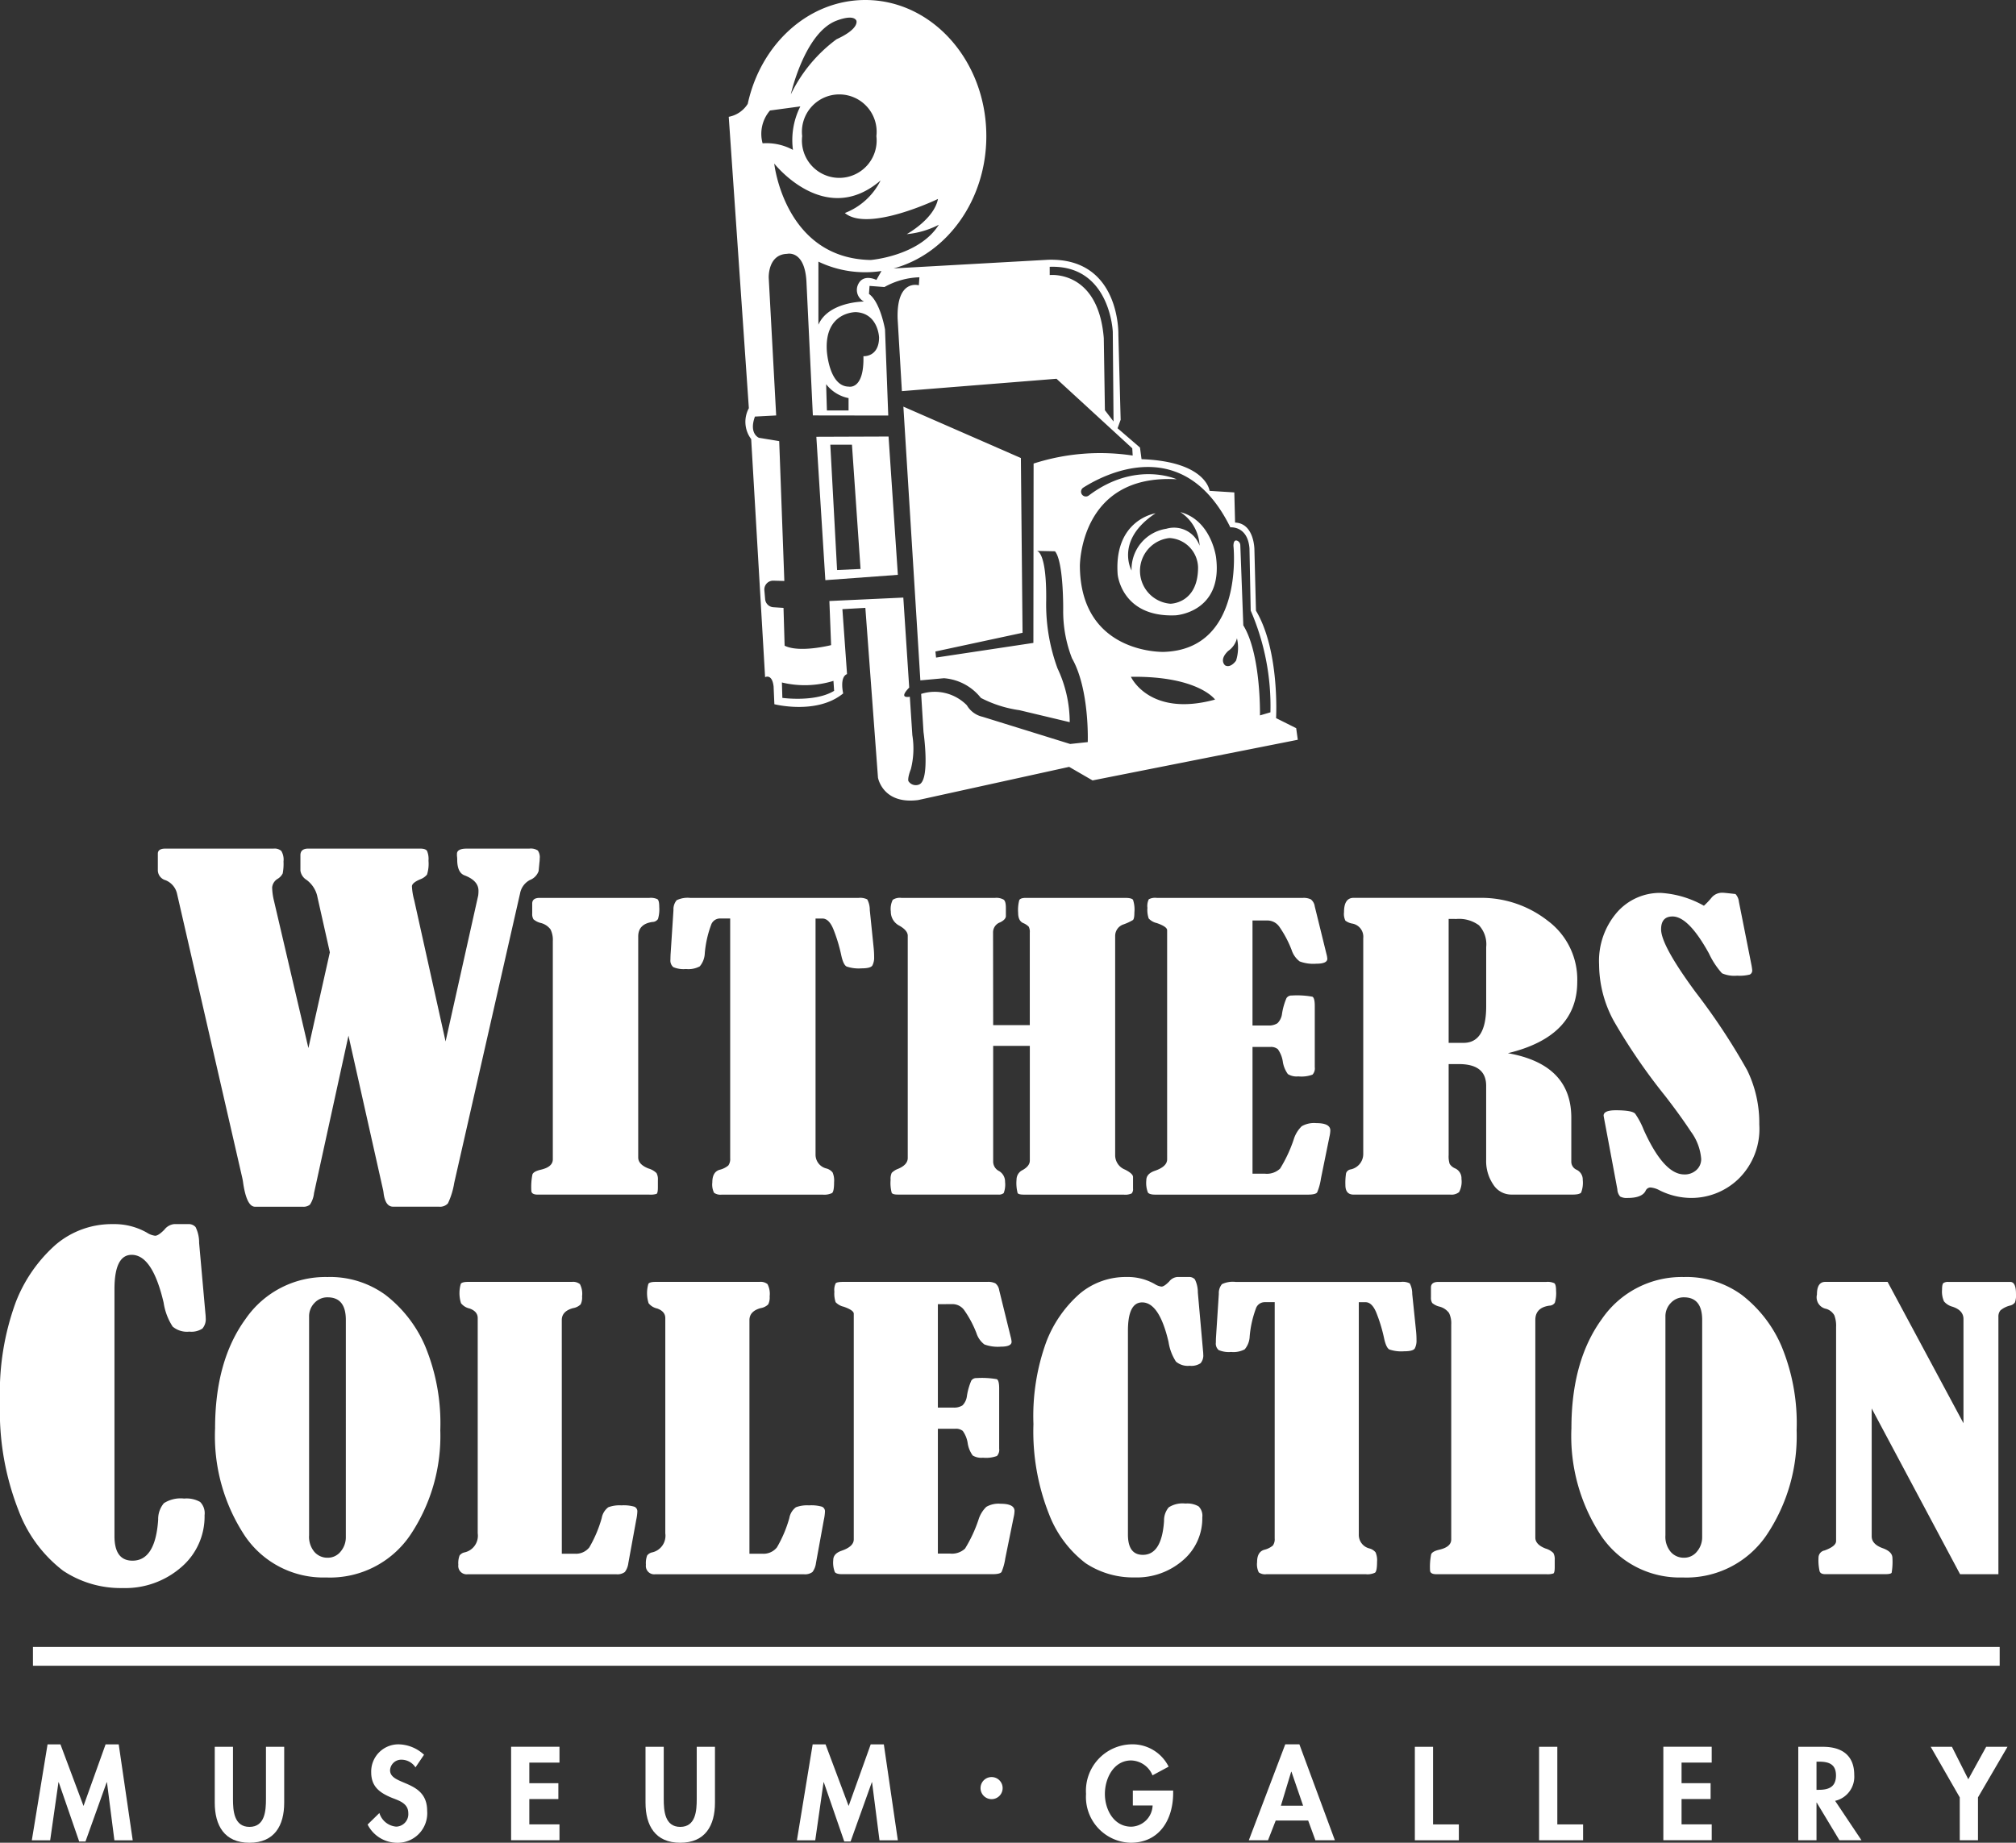
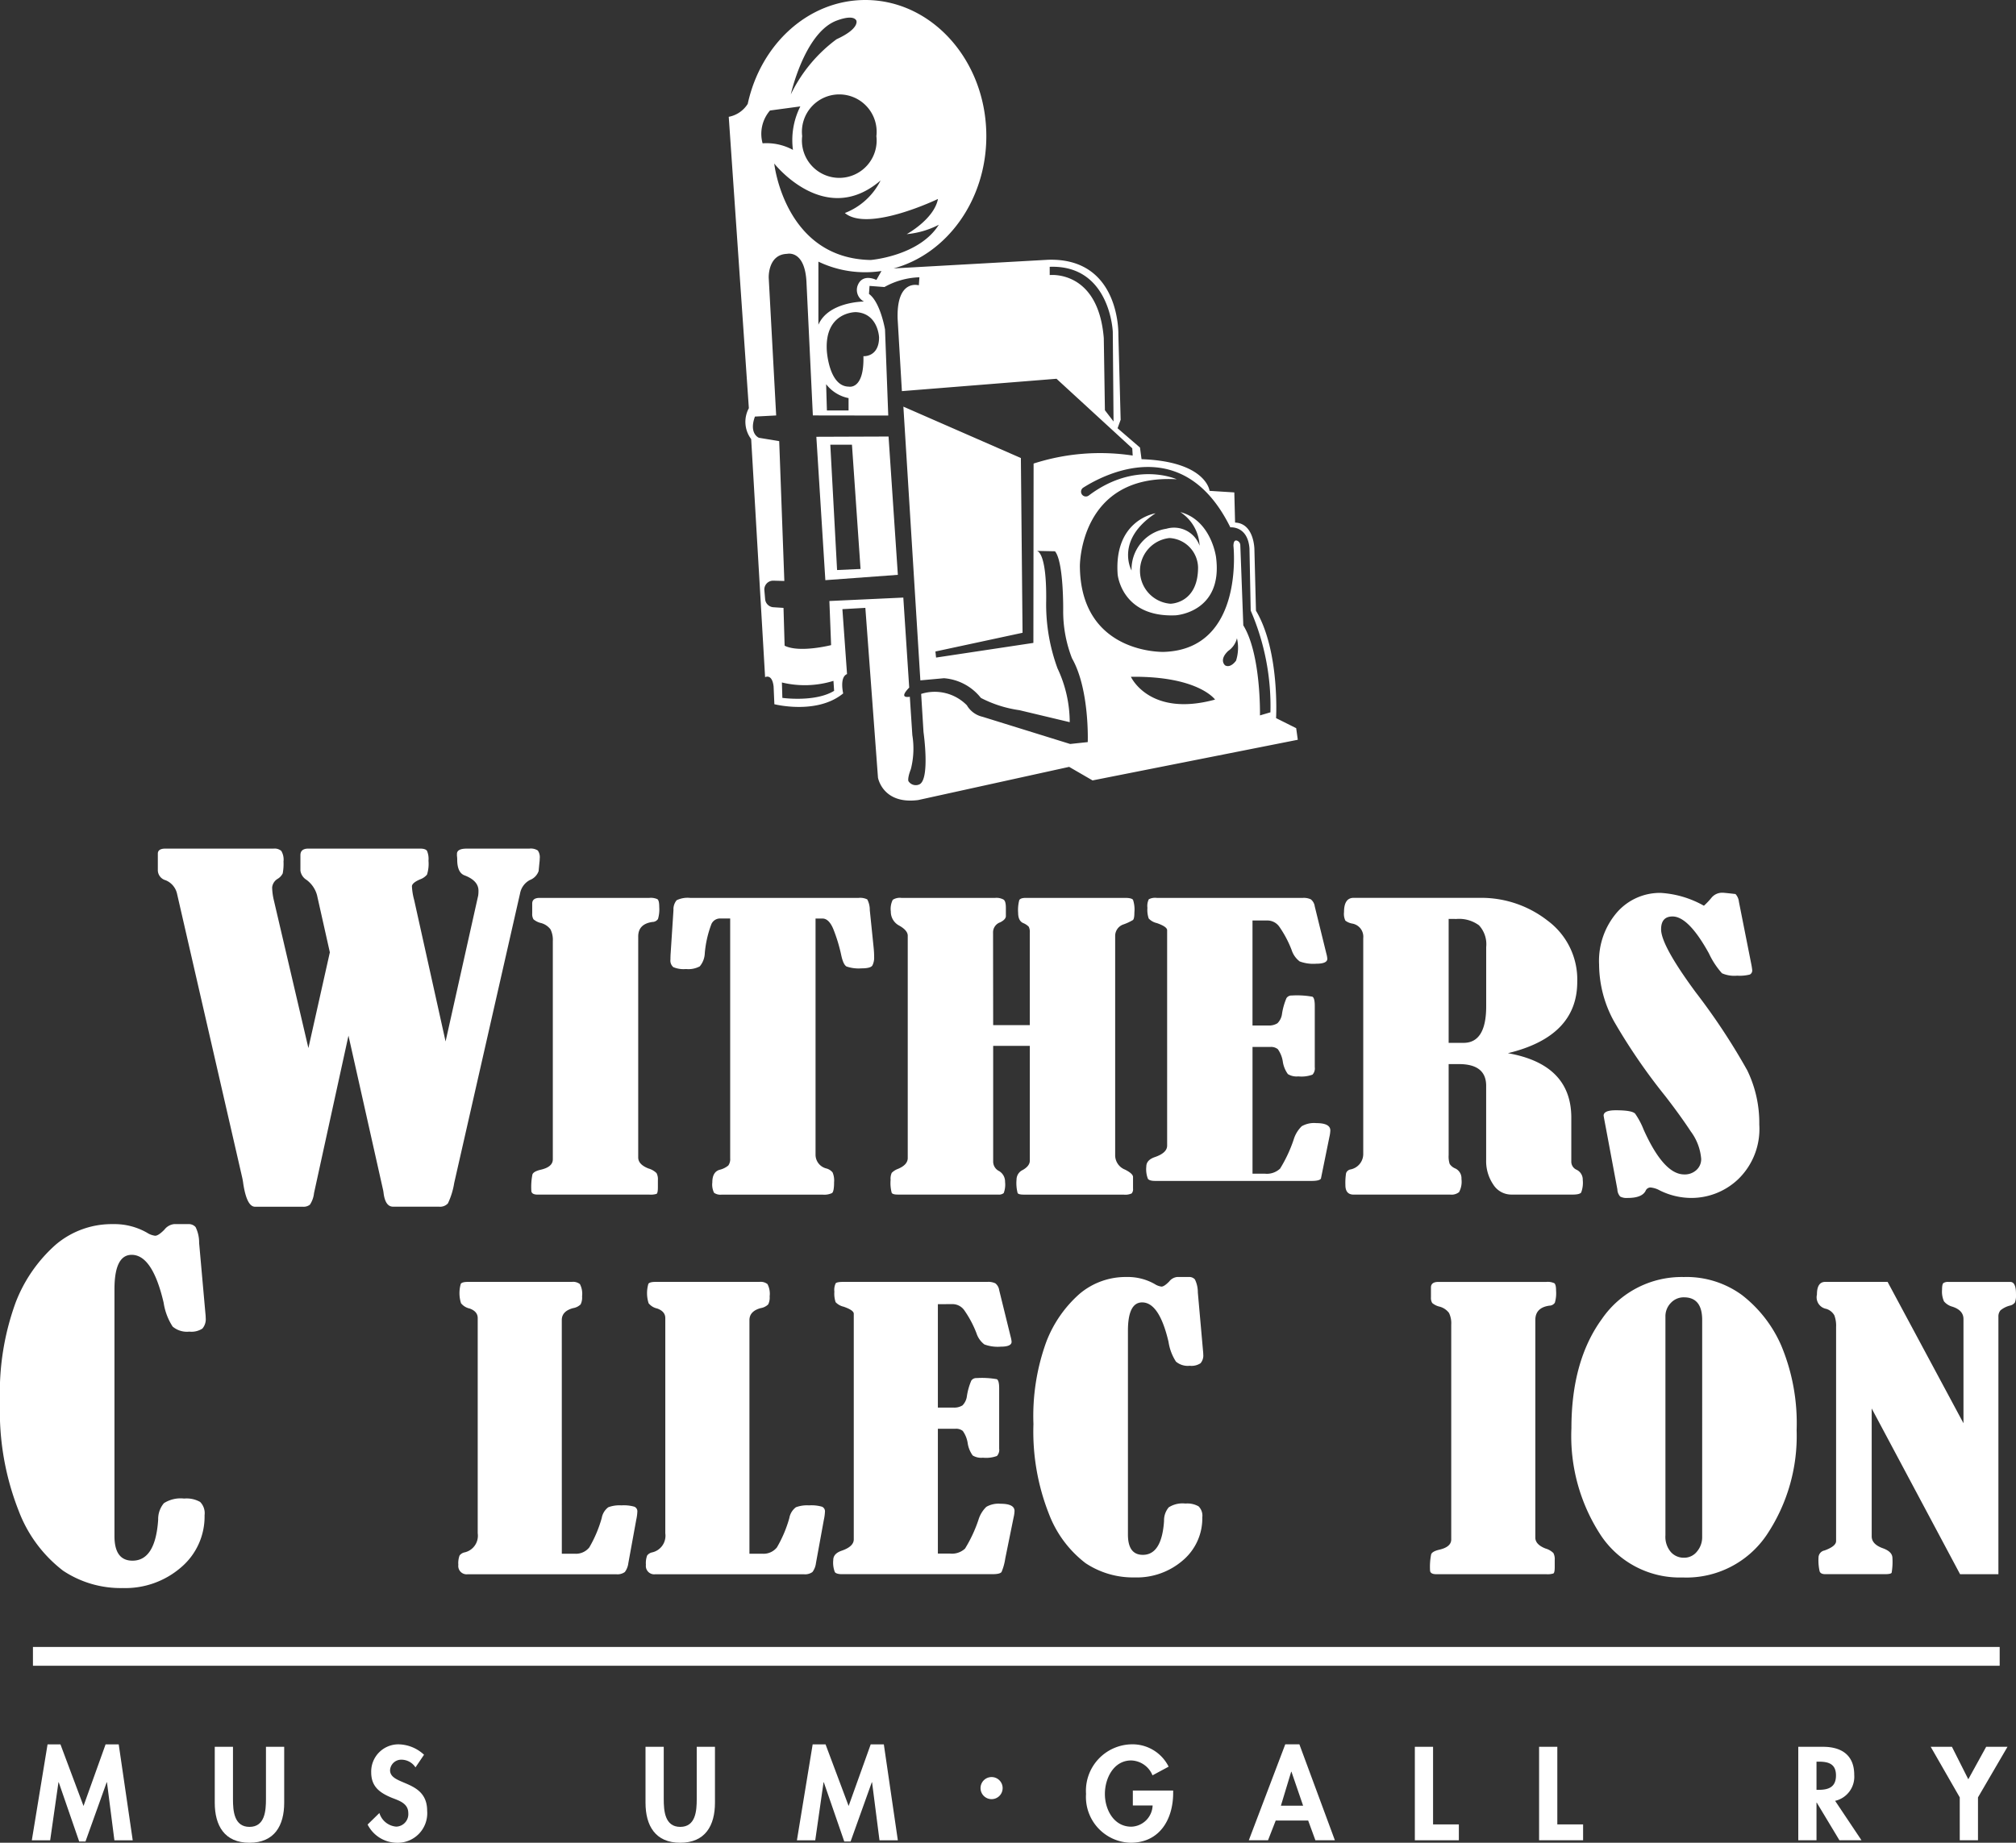
<svg xmlns="http://www.w3.org/2000/svg" id="WithersCollection-logo" width="180.471" height="165" viewBox="0 0 180.471 165">
  <rect x="0" y="0" width="180.471" height="165" fill="#333333" stroke="none" />
  <defs>
    <clipPath id="clip-path">
      <rect id="Rectangle_1898" data-name="Rectangle 1898" width="180.471" height="165" fill="none" />
    </clipPath>
  </defs>
  <path id="Path_5638" data-name="Path 5638" d="M66.9,35.805l.806,12.838,6.491-.477-.833-12.384Zm1.856,11.931-.606-11.22h1.938l.768,11.125Z" transform="translate(6.179 3.305)" fill="#fff" />
  <g id="Group_7127" data-name="Group 7127">
    <g id="Group_7126" data-name="Group 7126" clip-path="url(#clip-path)">
      <path id="Path_5639" data-name="Path 5639" d="M110.517,65.2l-1.8-.9s.346-6.021-1.8-9.62l-.139-5.467s0-2.353-1.73-2.422l-.069-2.7-2.215-.139s-.276-2.629-6.09-2.837l-.139-1.039-2.007-1.73.276-.76L94.6,29.973s.208-6.92-6.3-6.713l-13.82.774c4.759-1.285,8.3-6.1,8.3-11.848C82.779,5.456,77.929,0,71.946,0c-5.1,0-9.371,3.962-10.525,9.3a2.568,2.568,0,0,1-1.7,1.159l1.8,26.091a2.563,2.563,0,0,0,.208,2.768l1.246,21.316s.623-.346.761.83l.069,1.593s3.807.969,6.16-.969c0,0-.346-1.454.345-1.73l-.415-5.814,2.055-.115,1.13,15.2s.415,2.423,3.6,2.008l13.514-2.971,2.094,1.213,18.374-3.64ZM88.452,23.89c5.413-.2,5.648,5.816,5.648,5.816l.068,8.034-.773-1.008-.1-6.455c-.5-6.151-4.841-5.648-4.841-5.648Zm-10-6.08c-.35,1.823-2.8,3.155-2.8,3.155a7.75,7.75,0,0,0,2.875-.841c-1.753,2.805-6.1,3.156-6.1,3.156-7.713-.141-8.634-8.637-8.634-8.637s4.541,5.8,9.522,1.513a5.984,5.984,0,0,1-3.2,2.917c2.1,1.753,8.343-1.262,8.343-1.262M68.5,31.4c-.208-3.5,2.6-3.452,2.6-3.452,2,.1,2.077,2.258,2.077,2.258,0,1.791-1.4,1.688-1.4,1.688.078,3.062-1.324,2.724-1.324,2.724C68.682,34.593,68.5,31.4,68.5,31.4m1.947,4.248v1.107H68.508L68.439,34.4a3.35,3.35,0,0,0,2.007,1.246M71.83,27s-3.183,0-4.083,2.077v-5.65a9.677,9.677,0,0,0,5.646.839l-.456.8s-1.263-.649-1.687.528A1.162,1.162,0,0,0,71.83,27m1.108-14.81a3.345,3.345,0,1,1-6.644,0,3.345,3.345,0,1,1,6.644,0M69.193,1.921s1.594-.708,1.948-.088c0,0,.354.709-1.771,1.682a13.4,13.4,0,0,0-4.094,4.938s1.173-5.291,3.917-6.531M63.412,9.895l2.718-.367a6.68,6.68,0,0,0-.661,3.893,4.963,4.963,0,0,0-2.718-.588,3.2,3.2,0,0,1,.661-2.938M64.52,62.489l-.04-1.38a8.706,8.706,0,0,0,4.614-.144l.06.892c-1.7,1.043-4.634.631-4.634.631m27.343,3.959-1.58.169-7.845-2.436a2.177,2.177,0,0,1-1.4-1.029,4.032,4.032,0,0,0-4.093-1.018l.211,3.413s.623,4.361-.415,4.707a.78.78,0,0,1-.938-.315s-.1-.25.221-1.072a7.475,7.475,0,0,0,.132-3.04l-.225-3.437c-.821.12-.487-.378-.055-.823l-.528-8.058-6.618.307.154,3.95s-2.822.719-4.161.051l-.1-3.385-.908-.059a.791.791,0,0,1-.736-.72l-.069-.8a.789.789,0,0,1,.808-.859l.979.027L64.238,39.5,62.425,39.2s-.924-.358-.359-1.9l1.9-.1L63.3,24.884s-.1-2.1,1.642-2.154c0,0,1.642-.411,1.743,2.668l.565,11.8L74,37.208,73.71,29.5s-.413-2.448-1.436-3.181l.051-.718,1.334.1a6.837,6.837,0,0,1,3.13-.873l-.051.719s-2-.616-1.9,2.975l.383,6.5,13.841-1.107,6.783,6.229.036.646a19.418,19.418,0,0,0-8.87.717h0l-.019,16.059-8.712,1.313-.058-.544,7.8-1.676-.15-15.648-10.518-4.6L76.874,60.92l2.112-.192a4.663,4.663,0,0,1,3.306,1.763,10.743,10.743,0,0,0,3.453,1.1l4.5,1.073a11.327,11.327,0,0,0-1.092-4.815,16.627,16.627,0,0,1-1.015-6.089c.047-4.486-.848-4.433-.848-4.433l1.637.035c.789.958.733,5.3.733,5.3a11.589,11.589,0,0,0,.789,4.284c1.58,2.764,1.41,7.5,1.41,7.5M95.722,60.6c6.042-.079,7.533,2.041,7.533,2.041-5.885,1.608-7.533-2.041-7.533-2.041m9.416-1.452s-.471.707-.981.431c0,0-.589-.471.274-1.294a1.938,1.938,0,0,0,.785-1.138,3.8,3.8,0,0,1-.079,2m2.138,4.91s.11-5.465-1.491-8.061l-.268-7.172a.442.442,0,0,0-.308-.418c-.151-.042-.3.027-.307.47,0,0,1.018,9.271-6.239,9.495,0,0-7.442.234-7.508-7.673,0,0-.056-8.281,8.667-7.784,0,0-3.692-1.7-7.875,1.458a.431.431,0,1,1-.488-.71c1.807-1.149,8.965-4.966,13.166,3.558,0,0,1.546-.166,1.712,1.877l.11,5.575a21.517,21.517,0,0,1,1.766,9.109Z" transform="translate(5.516)" fill="#fff" />
      <path id="Path_5640" data-name="Path 5640" d="M100.4,46.008s-.418-3.3-3.194-4.032a3.813,3.813,0,0,1,1.724,3.015,2.428,2.428,0,0,0-2.977-1.523,3.666,3.666,0,0,0-3.114,3.738s-1.522-2.7,2.145-5.122c0,0-3.737.554-3.391,5.467,0,0,.346,3.876,5.191,3.668,0,0,4.267-.25,3.616-5.212m-4.083,4.174a2.954,2.954,0,0,1-.086-5.882,2.7,2.7,0,0,1,2.561,2.629c0,3.253-2.474,3.253-2.474,3.253" transform="translate(8.458 3.877)" fill="#fff" />
      <path id="Path_5641" data-name="Path 5641" d="M43.621,74.982v-.873q0-.51.676-.51h9.815a1.421,1.421,0,0,1,.717.116q.164.115.164.69a3.047,3.047,0,0,1-.113,1.087.608.608,0,0,1-.5.263q-1.27.182-1.269,1.3V96.843q0,.626.922.987a1.687,1.687,0,0,1,.717.412,1.166,1.166,0,0,1,.122.625v.642c0,.352-.04.548-.122.593a1.781,1.781,0,0,1-.635.066h-10c-.382,0-.573-.12-.573-.363a5.681,5.681,0,0,1,.1-1.448c.068-.176.307-.312.717-.412q1.108-.246,1.107-.937V77.467a2.118,2.118,0,0,0-.205-1.045,1.564,1.564,0,0,0-.9-.583,1.612,1.612,0,0,1-.625-.321.9.9,0,0,1-.113-.535" transform="translate(4.022 6.798)" fill="#fff" />
      <path id="Path_5642" data-name="Path 5642" d="M60.29,75.443H59.36a.849.849,0,0,0-.743.486,9.6,9.6,0,0,0-.6,2.625,1.924,1.924,0,0,1-.452,1.178,2.158,2.158,0,0,1-1.228.238A2.377,2.377,0,0,1,55.2,79.8a.773.773,0,0,1-.257-.683c0-.2.007-.4.021-.593l.25-3.835a1.253,1.253,0,0,1,.284-.88,2.249,2.249,0,0,1,1.23-.206H71.762a1.43,1.43,0,0,1,.8.132,2,2,0,0,1,.226.955l.347,3.391a7.831,7.831,0,0,1,.042.807,1.519,1.519,0,0,1-.154.757c-.1.176-.427.263-.973.263a3.358,3.358,0,0,1-1.341-.165c-.2-.109-.358-.456-.482-1.037a14.275,14.275,0,0,0-.717-2.346q-.39-.913-.963-.913h-.615V96.58a1.269,1.269,0,0,0,.984,1.251,1.06,1.06,0,0,1,.543.354,1.824,1.824,0,0,1,.133.864c0,.56-.062.887-.185.98a1.614,1.614,0,0,1-.842.14H59.533a.982.982,0,0,1-.687-.165,1.672,1.672,0,0,1-.154-.938q0-.921.643-1.119a1.928,1.928,0,0,0,.789-.387,1,1,0,0,0,.166-.651Z" transform="translate(5.075 6.798)" fill="#fff" />
      <path id="Path_5643" data-name="Path 5643" d="M82.166,84.99h3.278V76.71a1.017,1.017,0,0,0-.092-.527,1.459,1.459,0,0,0-.5-.33q-.451-.2-.451-.922a3.48,3.48,0,0,1,.1-1.127q.1-.2.574-.205h8.893q.593,0,.717.173a2.763,2.763,0,0,1,.123,1.127c0,.385-.045.612-.133.684a4.732,4.732,0,0,1-.83.387,1.081,1.081,0,0,0-.758,1.02V96.695a1.384,1.384,0,0,0,.882,1.234q.716.362.717.659v1.037a.58.58,0,0,1-.122.437,1.386,1.386,0,0,1-.718.107H84.911q-.451,0-.553-.132a3.5,3.5,0,0,1-.1-1.218.952.952,0,0,1,.554-.856q.634-.362.635-.839V86.851H82.166V97.221a.943.943,0,0,0,.533.84,1.1,1.1,0,0,1,.532.971,2.144,2.144,0,0,1-.122,1,.674.674,0,0,1-.492.132h-9c-.286,0-.464-.05-.532-.149a3.352,3.352,0,0,1-.1-1.169,1.244,1.244,0,0,1,.1-.626,1.546,1.546,0,0,1,.573-.362q.86-.362.861-.971V76.99q0-.477-.758-.906a1.4,1.4,0,0,1-.758-1.267,1.815,1.815,0,0,1,.174-1.045,1.162,1.162,0,0,1,.768-.173h8.4a1.323,1.323,0,0,1,.758.156c.137.1.2.348.2.732v.774c-.027.2-.2.372-.512.527a.951.951,0,0,0-.635.922Z" transform="translate(6.742 6.798)" fill="#fff" />
-       <path id="Path_5644" data-name="Path 5644" d="M103.446,75.624v9.4h1.394a1.415,1.415,0,0,0,.839-.2,1.44,1.44,0,0,0,.411-.855,5.719,5.719,0,0,1,.4-1.4.539.539,0,0,1,.482-.229,7.74,7.74,0,0,1,1.834.106q.215.108.215.832v5.482a.819.819,0,0,1-.205.666,2.844,2.844,0,0,1-1.27.156,1.484,1.484,0,0,1-.932-.205,2.547,2.547,0,0,1-.461-1.16,2.549,2.549,0,0,0-.44-1.071.96.96,0,0,0-.666-.2h-1.6V98.292h1.086a1.736,1.736,0,0,0,1.383-.452,12.474,12.474,0,0,0,1.219-2.61,2.767,2.767,0,0,1,.718-1.185,2.216,2.216,0,0,1,1.29-.28q1.272,0,1.27.659a2.971,2.971,0,0,1-.082.576l-.76,3.737a4.981,4.981,0,0,1-.335,1.227c-.09.138-.366.205-.83.205H94.738c-.341,0-.56-.062-.655-.189a2.366,2.366,0,0,1-.143-1.095q0-.577.737-.84,1.127-.378,1.127-1.037V76.481q-.021-.313-.922-.626a1.41,1.41,0,0,1-.728-.412,2.409,2.409,0,0,1-.114-.955,1.352,1.352,0,0,1,.123-.765,1.217,1.217,0,0,1,.718-.123h13.072a1.488,1.488,0,0,1,.717.131.971.971,0,0,1,.348.626l1.044,4.247a2.291,2.291,0,0,1,.082.445q0,.444-.99.444a3.506,3.506,0,0,1-1.485-.205,2.092,2.092,0,0,1-.722-1.029A9.69,9.69,0,0,0,105.86,76.2a1.311,1.311,0,0,0-1.029-.577Z" transform="translate(8.677 6.798)" fill="#fff" />
+       <path id="Path_5644" data-name="Path 5644" d="M103.446,75.624v9.4h1.394a1.415,1.415,0,0,0,.839-.2,1.44,1.44,0,0,0,.411-.855,5.719,5.719,0,0,1,.4-1.4.539.539,0,0,1,.482-.229,7.74,7.74,0,0,1,1.834.106q.215.108.215.832v5.482a.819.819,0,0,1-.205.666,2.844,2.844,0,0,1-1.27.156,1.484,1.484,0,0,1-.932-.205,2.547,2.547,0,0,1-.461-1.16,2.549,2.549,0,0,0-.44-1.071.96.96,0,0,0-.666-.2h-1.6V98.292h1.086a1.736,1.736,0,0,0,1.383-.452,12.474,12.474,0,0,0,1.219-2.61,2.767,2.767,0,0,1,.718-1.185,2.216,2.216,0,0,1,1.29-.28q1.272,0,1.27.659a2.971,2.971,0,0,1-.082.576l-.76,3.737c-.09.138-.366.205-.83.205H94.738c-.341,0-.56-.062-.655-.189a2.366,2.366,0,0,1-.143-1.095q0-.577.737-.84,1.127-.378,1.127-1.037V76.481q-.021-.313-.922-.626a1.41,1.41,0,0,1-.728-.412,2.409,2.409,0,0,1-.114-.955,1.352,1.352,0,0,1,.123-.765,1.217,1.217,0,0,1,.718-.123h13.072a1.488,1.488,0,0,1,.717.131.971.971,0,0,1,.348.626l1.044,4.247a2.291,2.291,0,0,1,.082.445q0,.444-.99.444a3.506,3.506,0,0,1-1.485-.205,2.092,2.092,0,0,1-.722-1.029A9.69,9.69,0,0,0,105.86,76.2a1.311,1.311,0,0,0-1.029-.577Z" transform="translate(8.677 6.798)" fill="#fff" />
      <path id="Path_5645" data-name="Path 5645" d="M119.508,88.48v8.165a2.163,2.163,0,0,0,.091.773,1.089,1.089,0,0,0,.513.412.972.972,0,0,1,.543.938,1.966,1.966,0,0,1-.214,1.176,1.084,1.084,0,0,1-.788.223H111q-.736,0-.735-.856a5.486,5.486,0,0,1,.061-1.062.516.516,0,0,1,.41-.338,1.41,1.41,0,0,0,1.127-1.417V77.2a1.192,1.192,0,0,0-.984-1.3,1.46,1.46,0,0,1-.614-.262,1.384,1.384,0,0,1-.123-.768q0-1.275.861-1.275h11.331a9.631,9.631,0,0,1,6.033,2.042,6.558,6.558,0,0,1,2.653,5.481q0,4.889-6.208,6.387,5.676,1,5.676,5.779v3.917a.79.79,0,0,0,.471.741.967.967,0,0,1,.554.906,2.469,2.469,0,0,1-.144,1.136c-.1.121-.348.181-.758.181h-5.491a1.911,1.911,0,0,1-1.618-.9,3.731,3.731,0,0,1-.636-2.214V90.423q0-1.942-2.438-1.942Zm0-13v11.1h1.332q2.029,0,2.029-3.276v-5.3a2.494,2.494,0,0,0-.646-1.95,3,3,0,0,0-2.018-.568Z" transform="translate(10.174 6.798)" fill="#fff" />
      <path id="Path_5646" data-name="Path 5646" d="M140.424,74.346a6.729,6.729,0,0,0,.7-.741,1.233,1.233,0,0,1,.983-.428q.144,0,1.148.116a1.185,1.185,0,0,1,.307.69l1.107,5.581a4.937,4.937,0,0,1,.082.528.4.4,0,0,1-.215.411,3.732,3.732,0,0,1-1.137.1,2.736,2.736,0,0,1-1.352-.214,7.224,7.224,0,0,1-1.168-1.778q-1.824-3.308-3.259-3.309-1.024,0-1.024,1.152,0,1.432,3.094,5.63a57.369,57.369,0,0,1,4.621,7,10.752,10.752,0,0,1,1.075,4.848,6.252,6.252,0,0,1-1.865,4.873,6.08,6.08,0,0,1-4.2,1.7,6.38,6.38,0,0,1-2.848-.675,2.087,2.087,0,0,0-.84-.263.488.488,0,0,0-.43.314q-.328.624-1.6.625a1.253,1.253,0,0,1-.666-.123,1.014,1.014,0,0,1-.256-.65l-1.025-5.481q-.2-1.054-.205-1.12,0-.477,1.087-.477,1.475,0,1.741.312a6.957,6.957,0,0,1,.758,1.432q1.8,4,3.627,4a1.529,1.529,0,0,0,1.1-.4,1.3,1.3,0,0,0,.421-.988,4.741,4.741,0,0,0-.932-2.461q-.934-1.422-2.285-3.168a52.664,52.664,0,0,1-4.579-6.675,10.637,10.637,0,0,1-1.343-5.095,6.654,6.654,0,0,1,1.6-4.675,5.106,5.106,0,0,1,3.914-1.746,8.945,8.945,0,0,1,3.872,1.152" transform="translate(12.104 6.759)" fill="#fff" />
      <path id="Path_5647" data-name="Path 5647" d="M28.333,78.847l-1.144-5.1a2.517,2.517,0,0,0-.954-1.395,1.153,1.153,0,0,1-.537-.825V70.149q0-.59.708-.59h10c.326,0,.533.067.623.2a1.836,1.836,0,0,1,.134.885,3.182,3.182,0,0,1-.134,1.246,1.439,1.439,0,0,1-.618.423q-.731.315-.73.629a5.7,5.7,0,0,0,.2,1.22l2.812,12.666,2.922-13.078a3.332,3.332,0,0,0,.024-.413q0-.906-1.244-1.379-.636-.234-.66-1.335a2.466,2.466,0,0,0-.024-.413v-.177q0-.472.877-.472h5.606a1.152,1.152,0,0,1,.755.167,1.049,1.049,0,0,1,.172.718,2.555,2.555,0,0,1-.025.353l-.073.767a1.325,1.325,0,0,1-.782.805,1.7,1.7,0,0,0-.88,1.2L39.465,99.5a6.687,6.687,0,0,1-.563,1.826.949.949,0,0,1-.807.295H33.988q-.66,0-.832-1.12c-.016-.144-.033-.256-.048-.334L30,86.308l-3.084,14.1a2.285,2.285,0,0,1-.367,1.031.9.9,0,0,1-.635.187h-4.28q-.734,0-1.052-2.062a5.5,5.5,0,0,0-.1-.57L14.646,73.567a1.7,1.7,0,0,0-1.027-1.179.941.941,0,0,1-.685-.864V70.011q0-.452.685-.452H23.3a.922.922,0,0,1,.685.206,1.522,1.522,0,0,1,.2.953,4.537,4.537,0,0,1-.072,1.062,1.184,1.184,0,0,1-.46.49,1.015,1.015,0,0,0-.486.766,5.426,5.426,0,0,0,.146,1.12l3.1,13.264Z" transform="translate(1.195 6.425)" fill="#fff" />
-       <path id="Path_5648" data-name="Path 5648" d="M27.737,104.674a8.428,8.428,0,0,1,5.137,1.6,11.537,11.537,0,0,1,3.541,4.549,18.038,18.038,0,0,1,1.372,7.572,15.916,15.916,0,0,1-2.674,9.364,8.668,8.668,0,0,1-7.537,3.819,8.478,8.478,0,0,1-7.286-3.729,16.187,16.187,0,0,1-2.664-9.631q0-6.048,2.734-9.794a8.667,8.667,0,0,1,7.377-3.746m1.595,3.843q0-2.027-1.634-2.027a1.567,1.567,0,0,0-1.171.5,1.709,1.709,0,0,0-.485,1.233V127.8a2.1,2.1,0,0,0,.485,1.5,1.533,1.533,0,0,0,1.15.51,1.461,1.461,0,0,0,1.2-.567,1.977,1.977,0,0,0,.454-1.265Z" transform="translate(1.628 9.669)" fill="#fff" />
      <path id="Path_5649" data-name="Path 5649" d="M46.825,129.414h1.15a1.529,1.529,0,0,0,1.312-.568,11.211,11.211,0,0,0,1.11-2.626,1.54,1.54,0,0,1,.586-.965,2.856,2.856,0,0,1,1.171-.17,3.458,3.458,0,0,1,1.17.121.447.447,0,0,1,.262.446,4.242,4.242,0,0,1-.1.73l-.707,3.876a1.656,1.656,0,0,1-.312.794,1.116,1.116,0,0,1-.778.2H38.409a.748.748,0,0,1-.848-.843,1.953,1.953,0,0,1,.111-.836.76.76,0,0,1,.474-.284,1.527,1.527,0,0,0,1.15-1.7V108.318q0-.6-.726-.86a1.346,1.346,0,0,1-.767-.47,2.961,2.961,0,0,1-.02-1.743c.081-.114.295-.17.646-.17h9.3a.975.975,0,0,1,.717.2,1.882,1.882,0,0,1,.192,1.095,1.362,1.362,0,0,1-.131.721,1.263,1.263,0,0,1-.676.333q-1.011.275-1.009,1.069Z" transform="translate(3.469 9.706)" fill="#fff" />
      <path id="Path_5650" data-name="Path 5650" d="M62.2,129.414h1.15a1.529,1.529,0,0,0,1.312-.568,11.163,11.163,0,0,0,1.11-2.626,1.54,1.54,0,0,1,.586-.965,2.856,2.856,0,0,1,1.171-.17,3.458,3.458,0,0,1,1.17.121.447.447,0,0,1,.262.446,4.241,4.241,0,0,1-.1.73l-.707,3.876a1.655,1.655,0,0,1-.312.794,1.116,1.116,0,0,1-.778.2H53.781a.748.748,0,0,1-.848-.843,1.953,1.953,0,0,1,.111-.836.76.76,0,0,1,.474-.284,1.527,1.527,0,0,0,1.15-1.7V108.318q0-.6-.726-.86a1.346,1.346,0,0,1-.767-.47,2.961,2.961,0,0,1-.02-1.743c.081-.114.295-.17.646-.17h9.3a.975.975,0,0,1,.717.2,1.882,1.882,0,0,1,.192,1.095,1.362,1.362,0,0,1-.131.721,1.263,1.263,0,0,1-.676.333Q62.2,107.7,62.2,108.5Z" transform="translate(4.889 9.706)" fill="#fff" />
      <path id="Path_5651" data-name="Path 5651" d="M77.651,107.07v9.259h1.373a1.4,1.4,0,0,0,.827-.194,1.427,1.427,0,0,0,.4-.843,5.628,5.628,0,0,1,.393-1.379.533.533,0,0,1,.475-.226,7.6,7.6,0,0,1,1.806.1c.142.071.213.343.213.819v5.4a.811.811,0,0,1-.2.657,2.813,2.813,0,0,1-1.252.154,1.467,1.467,0,0,1-.919-.2,2.516,2.516,0,0,1-.453-1.143,2.516,2.516,0,0,0-.434-1.054.947.947,0,0,0-.657-.194H77.651V129.4H78.72a1.714,1.714,0,0,0,1.363-.446,12.374,12.374,0,0,0,1.2-2.57,2.7,2.7,0,0,1,.706-1.167,2.172,2.172,0,0,1,1.272-.276q1.252,0,1.252.649a2.956,2.956,0,0,1-.081.568l-.748,3.68a4.883,4.883,0,0,1-.332,1.208q-.131.2-.817.2H69.074c-.336,0-.553-.062-.647-.187a2.344,2.344,0,0,1-.141-1.078q0-.569.726-.827,1.109-.374,1.11-1.022v-20.22q-.02-.308-.908-.616a1.411,1.411,0,0,1-.717-.405,2.38,2.38,0,0,1-.111-.941,1.335,1.335,0,0,1,.121-.754c.081-.082.316-.122.707-.122H82.091a1.456,1.456,0,0,1,.706.13.95.95,0,0,1,.344.616L84.17,110a2.3,2.3,0,0,1,.081.438q0,.437-.975.437a3.456,3.456,0,0,1-1.463-.2,2.06,2.06,0,0,1-.71-1.014,9.562,9.562,0,0,0-1.074-2.026,1.29,1.29,0,0,0-1.014-.568Z" transform="translate(6.307 9.706)" fill="#fff" />
      <path id="Path_5652" data-name="Path 5652" d="M97.549,104.674H98.6a.669.669,0,0,1,.545.218,2.634,2.634,0,0,1,.262,1.176l.464,5.22a2.564,2.564,0,0,1,.02.308,1.062,1.062,0,0,1-.243.8,1.472,1.472,0,0,1-.968.226,1.633,1.633,0,0,1-1.232-.372,4.466,4.466,0,0,1-.665-1.767q-.827-3.534-2.362-3.535-1.272,0-1.272,2.546v18.241q0,1.817,1.333,1.817,1.694,0,1.9-3.032A1.808,1.808,0,0,1,96.8,125.3a2.286,2.286,0,0,1,1.492-.341,2.041,2.041,0,0,1,1.181.251,1.173,1.173,0,0,1,.333.981,4.922,4.922,0,0,1-1.736,3.852,6.288,6.288,0,0,1-4.318,1.531,7.678,7.678,0,0,1-4.4-1.28,10.043,10.043,0,0,1-3.28-4.419,20.07,20.07,0,0,1-1.382-8.035,19.431,19.431,0,0,1,1.16-7.385,10.947,10.947,0,0,1,2.967-4.271,6.386,6.386,0,0,1,4.208-1.51,4.868,4.868,0,0,1,2.523.632,1.439,1.439,0,0,0,.605.227c.162,0,.39-.152.687-.454a1.047,1.047,0,0,1,.706-.405" transform="translate(7.823 9.669)" fill="#fff" />
-       <path id="Path_5653" data-name="Path 5653" d="M104.907,106.891h-.917a.838.838,0,0,0-.732.478,9.52,9.52,0,0,0-.592,2.587,1.894,1.894,0,0,1-.445,1.159,2.128,2.128,0,0,1-1.21.235,2.33,2.33,0,0,1-1.12-.17.759.759,0,0,1-.252-.673q0-.292.02-.583l.246-3.779a1.233,1.233,0,0,1,.281-.867,2.227,2.227,0,0,1,1.211-.2h14.81a1.414,1.414,0,0,1,.788.13,1.956,1.956,0,0,1,.223.941l.344,3.34a7.9,7.9,0,0,1,.039.794,1.5,1.5,0,0,1-.151.746q-.151.261-.959.26a3.343,3.343,0,0,1-1.322-.162q-.292-.162-.474-1.022a13.955,13.955,0,0,0-.707-2.31q-.383-.9-.948-.9h-.605v20.821a1.249,1.249,0,0,0,.969,1.232,1.042,1.042,0,0,1,.534.348,1.8,1.8,0,0,1,.131.852c0,.551-.061.873-.182.965a1.576,1.576,0,0,1-.828.138h-8.9a.969.969,0,0,1-.677-.162,1.648,1.648,0,0,1-.152-.925q0-.908.634-1.1a1.883,1.883,0,0,0,.777-.381.971.971,0,0,0,.164-.64Z" transform="translate(9.204 9.705)" fill="#fff" />
      <path id="Path_5654" data-name="Path 5654" d="M117.273,106.437v-.86c0-.334.222-.5.666-.5h9.667a1.41,1.41,0,0,1,.706.114q.162.113.162.681a2.994,2.994,0,0,1-.111,1.071.6.6,0,0,1-.494.26q-1.252.179-1.252,1.281v19.49q0,.616.909.973a1.665,1.665,0,0,1,.706.405,1.15,1.15,0,0,1,.121.616v.632q0,.519-.121.583a1.729,1.729,0,0,1-.625.066h-9.85c-.376,0-.565-.119-.565-.357a5.663,5.663,0,0,1,.1-1.427q.1-.259.707-.405,1.09-.244,1.09-.925V108.885a2.1,2.1,0,0,0-.2-1.029,1.54,1.54,0,0,0-.888-.576,1.562,1.562,0,0,1-.615-.316.888.888,0,0,1-.111-.528" transform="translate(10.825 9.706)" fill="#fff" />
      <path id="Path_5655" data-name="Path 5655" d="M138.888,104.674a8.428,8.428,0,0,1,5.137,1.6,11.537,11.537,0,0,1,3.541,4.549,18.038,18.038,0,0,1,1.372,7.572,15.916,15.916,0,0,1-2.674,9.364,8.668,8.668,0,0,1-7.537,3.819,8.478,8.478,0,0,1-7.286-3.729,16.187,16.187,0,0,1-2.664-9.631q0-6.048,2.734-9.794a8.667,8.667,0,0,1,7.377-3.746m1.595,3.843q0-2.027-1.634-2.027a1.567,1.567,0,0,0-1.171.5,1.709,1.709,0,0,0-.485,1.233V127.8a2.1,2.1,0,0,0,.485,1.5,1.533,1.533,0,0,0,1.15.51,1.461,1.461,0,0,0,1.2-.567,1.977,1.977,0,0,0,.454-1.265Z" transform="translate(11.895 9.669)" fill="#fff" />
      <path id="Path_5656" data-name="Path 5656" d="M153.8,116.409v11.448q0,.714,1.009,1.071.847.308.847.875a5.788,5.788,0,0,1-.07,1.314q-.07.129-.593.129h-5.353c-.268,0-.436-.083-.5-.251a4.424,4.424,0,0,1-.1-1.24.656.656,0,0,1,.537-.632q1.036-.374,1.036-.843V109.112a2.635,2.635,0,0,0-.158-1.045,1.254,1.254,0,0,0-.719-.576,1.053,1.053,0,0,1-.838-1.281q0-1.136.743-1.135h5.583l6.792,12.656V108.4q0-.78-.989-1.105a1.469,1.469,0,0,1-.756-.477,2.149,2.149,0,0,1-.173-1.046c0-.324.04-.521.121-.592a.738.738,0,0,1,.464-.1h5.571q.464.049.463,1.071a1.921,1.921,0,0,1-.091.761.737.737,0,0,1-.413.276,2.15,2.15,0,0,0-.888.437.867.867,0,0,0-.182.584v23.041h-3.431Z" transform="translate(13.753 9.706)" fill="#fff" />
      <path id="Path_5657" data-name="Path 5657" d="M15.576,100.34h1.272a.81.81,0,0,1,.661.265,3.15,3.15,0,0,1,.317,1.424l.564,6.326a3.237,3.237,0,0,1,.024.373,1.288,1.288,0,0,1-.294.963,1.781,1.781,0,0,1-1.173.275,1.979,1.979,0,0,1-1.492-.452,5.4,5.4,0,0,1-.807-2.141q-1-4.283-2.861-4.283-1.54,0-1.54,3.085v22.1q0,2.2,1.613,2.2,2.055,0,2.3-3.674a2.2,2.2,0,0,1,.513-1.474,2.772,2.772,0,0,1,1.81-.413,2.468,2.468,0,0,1,1.43.3,1.424,1.424,0,0,1,.4,1.189,5.963,5.963,0,0,1-2.1,4.667,7.62,7.62,0,0,1-5.232,1.856,9.3,9.3,0,0,1-5.332-1.552,12.165,12.165,0,0,1-3.973-5.353A24.306,24.306,0,0,1,0,116.293a23.54,23.54,0,0,1,1.406-8.949A13.261,13.261,0,0,1,5,102.17a7.743,7.743,0,0,1,5.1-1.83,5.9,5.9,0,0,1,3.056.766,1.735,1.735,0,0,0,.733.275q.295,0,.831-.549a1.272,1.272,0,0,1,.856-.492" transform="translate(0 9.268)" fill="#fff" />
      <rect id="Rectangle_1897" data-name="Rectangle 1897" width="176.061" height="1.683" transform="translate(2.949 147.469)" fill="#fff" />
      <path id="Path_5658" data-name="Path 5658" d="M9.334,146.376H9.311l-1.9,5.306H6.848l-1.832-5.306H4.993l-.743,5.2H2.607l1.409-8.591H5.171L7.235,148.5l1.976-5.515h1.176l1.254,8.591H10Z" transform="translate(0.241 13.207)" fill="#fff" />
      <path id="Path_5659" data-name="Path 5659" d="M17.6,143.183h1.631v4.684c0,1.032.09,2.486,1.477,2.486s1.476-1.454,1.476-2.486v-4.684h1.632v5.006c0,2.043-.866,3.585-3.108,3.585s-3.108-1.542-3.108-3.585Z" transform="translate(1.625 13.226)" fill="#fff" />
      <path id="Path_5660" data-name="Path 5660" d="M34.41,145.044a1.505,1.505,0,0,0-1.254-.688,1,1,0,0,0-1.021.943c0,1.41,3.32.823,3.32,3.631a2.646,2.646,0,0,1-2.753,2.864,2.966,2.966,0,0,1-2.576-1.632l1.054-1.032a1.719,1.719,0,0,0,1.51,1.22,1.117,1.117,0,0,0,1.077-1.209c0-.866-.8-1.111-1.454-1.365-1.077-.443-1.866-.987-1.866-2.287a2.437,2.437,0,0,1,2.443-2.508,3.429,3.429,0,0,1,2.286.933Z" transform="translate(2.783 13.207)" fill="#fff" />
-       <path id="Path_5661" data-name="Path 5661" d="M43.515,144.6v1.843h2.6v1.42h-2.6v2.266h2.7v1.42h-4.33v-8.37h4.33V144.6Z" transform="translate(3.869 13.225)" fill="#fff" />
      <path id="Path_5662" data-name="Path 5662" d="M52.9,143.183h1.632v4.684c0,1.032.088,2.486,1.477,2.486s1.476-1.454,1.476-2.486v-4.684h1.632v5.006c0,2.043-.866,3.585-3.108,3.585s-3.109-1.542-3.109-3.585Z" transform="translate(4.886 13.226)" fill="#fff" />
      <path id="Path_5663" data-name="Path 5663" d="M72.034,146.376h-.022l-1.9,5.306h-.566l-1.832-5.306h-.022l-.744,5.2H65.307l1.41-8.591h1.154l2.066,5.515,1.976-5.515h1.176l1.254,8.591H72.7Z" transform="translate(6.032 13.207)" fill="#fff" />
      <path id="Path_5664" data-name="Path 5664" d="M82.333,146.623a.989.989,0,1,1-1.977,0,.989.989,0,0,1,1.977,0" transform="translate(7.422 13.453)" fill="#fff" />
      <path id="Path_5665" data-name="Path 5665" d="M96.8,147.12v.211c0,2.364-1.209,4.462-3.807,4.462A4.1,4.1,0,0,1,89,147.419a4.16,4.16,0,0,1,4.085-4.439,3.612,3.612,0,0,1,3.309,2l-1.444.777a2.13,2.13,0,0,0-1.909-1.333c-1.576,0-2.353,1.61-2.353,3s.789,2.931,2.364,2.931a1.973,1.973,0,0,0,1.909-1.9H93.19V147.12Z" transform="translate(8.221 13.207)" fill="#fff" />
      <path id="Path_5666" data-name="Path 5666" d="M104.748,149.806l-.689,1.765h-1.719l3.263-8.591h1.264l3.178,8.591H108.3l-.646-1.765Zm1.409-4.374h-.023l-.921,3.042H107.2Z" transform="translate(9.453 13.207)" fill="#fff" />
      <path id="Path_5667" data-name="Path 5667" d="M117.577,150.132h2.309v1.421h-3.94v-8.37h1.631Z" transform="translate(10.71 13.226)" fill="#fff" />
      <path id="Path_5668" data-name="Path 5668" d="M127.76,150.132h2.308v1.421h-3.94v-8.37h1.632Z" transform="translate(11.65 13.226)" fill="#fff" />
-       <path id="Path_5669" data-name="Path 5669" d="M137.941,144.6v1.843h2.6v1.42h-2.6v2.266h2.7v1.42H136.31v-8.37h4.329V144.6Z" transform="translate(12.591 13.225)" fill="#fff" />
      <path id="Path_5670" data-name="Path 5670" d="M153.028,151.553h-1.975l-2.032-3.375H149v3.375h-1.631v-8.37h2.209c1.654,0,2.8.732,2.8,2.519a2.213,2.213,0,0,1-1.711,2.32ZM149,147.035h.211c.9,0,1.533-.267,1.533-1.288s-.655-1.233-1.521-1.233H149Z" transform="translate(13.612 13.226)" fill="#fff" />
      <path id="Path_5671" data-name="Path 5671" d="M158.221,143.183h1.9l1.465,2.908,1.6-2.908h1.909l-2.642,4.529v3.841h-1.632v-3.841Z" transform="translate(14.615 13.226)" fill="#fff" />
    </g>
  </g>
</svg>